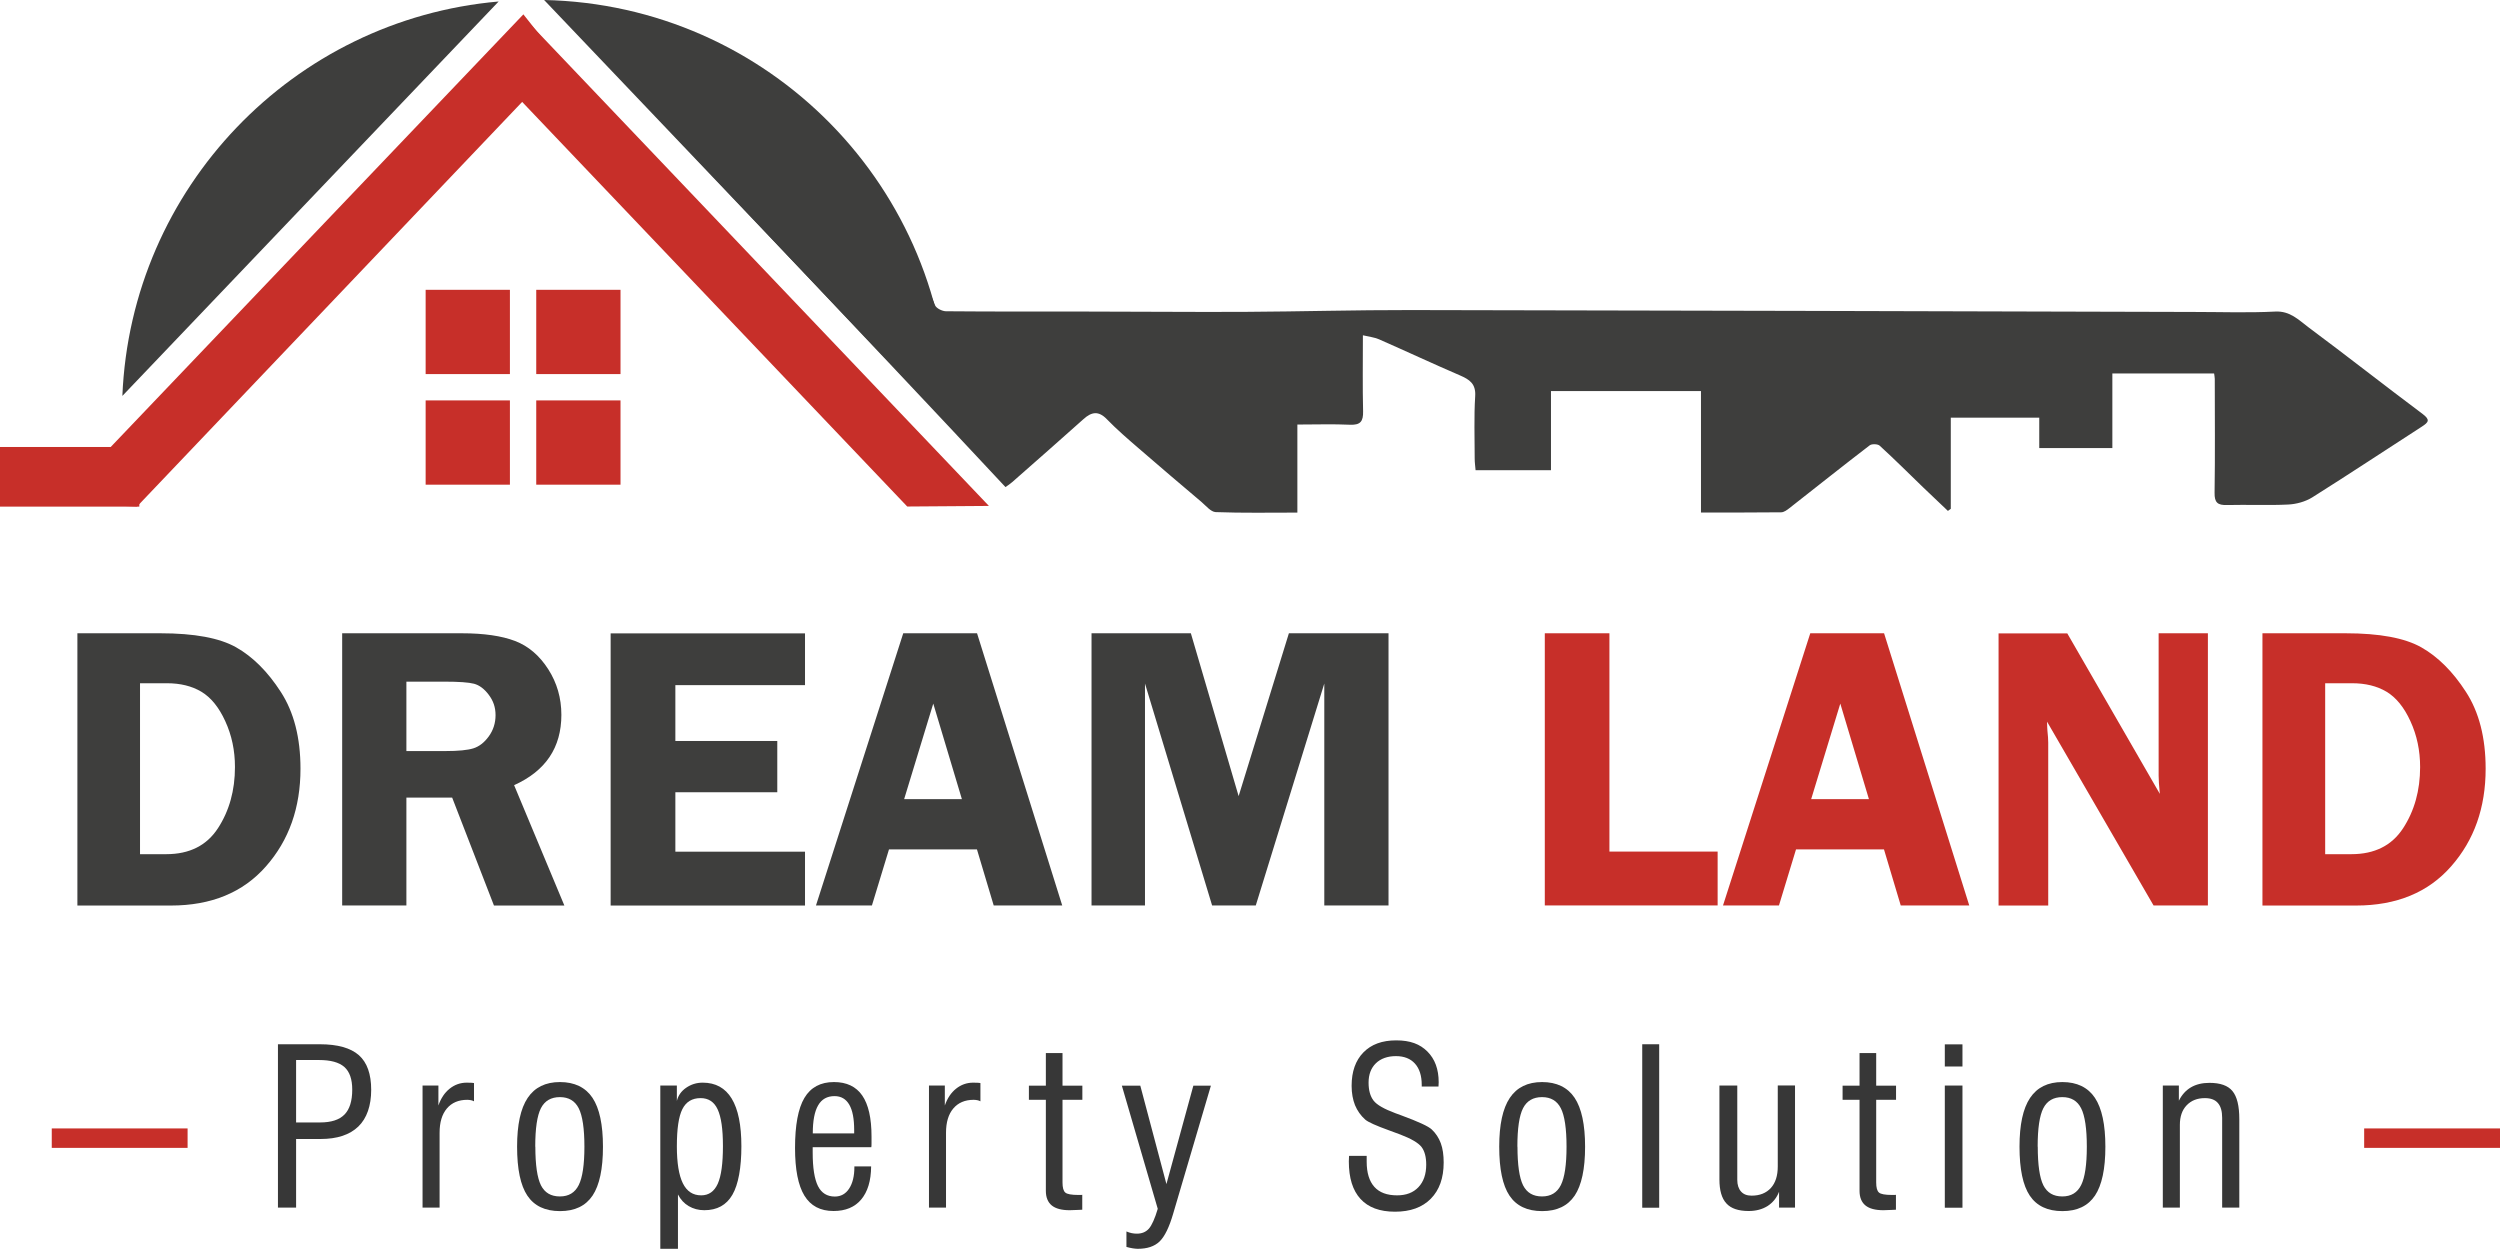
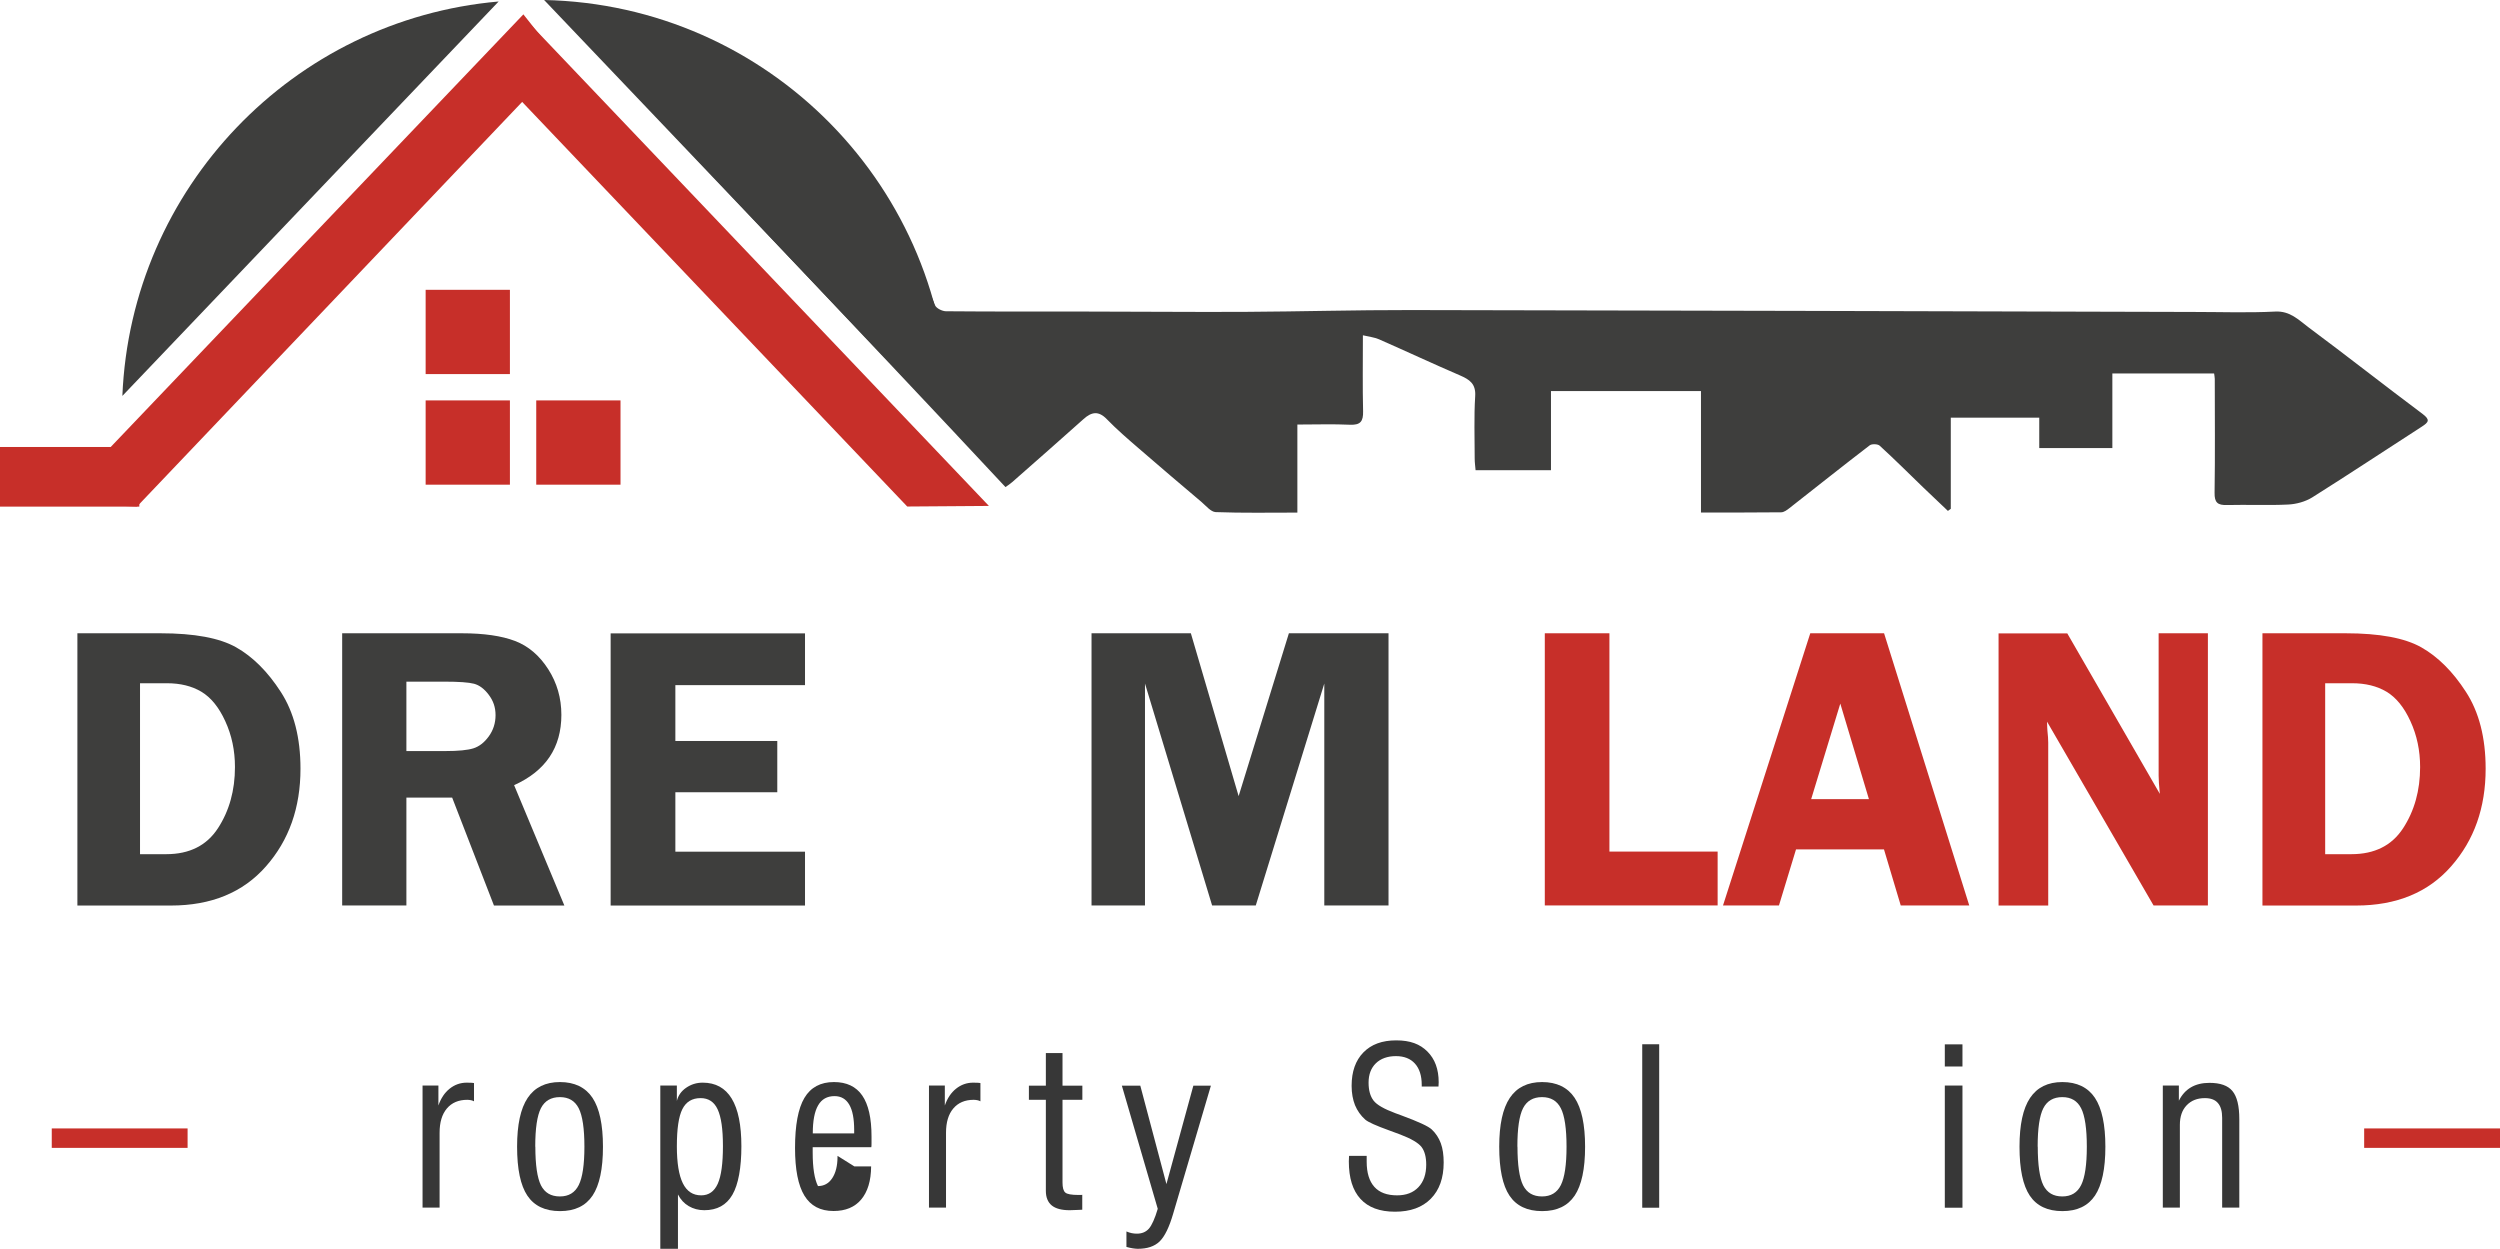
<svg xmlns="http://www.w3.org/2000/svg" id="Layer_1" data-name="Layer 1" viewBox="0 0 250.68 125.24">
  <defs>
    <style>
      .cls-1 {
        fill: #c72f29;
      }

      .cls-2 {
        fill: #3e3e3d;
      }

      .cls-3 {
        fill: #373737;
      }
    </style>
  </defs>
  <g>
    <rect class="cls-1" x="42.68" y="29.06" width="8.45" height="8.45" />
-     <rect class="cls-1" x="53.77" y="29.06" width="8.45" height="8.45" />
    <rect class="cls-1" x="42.68" y="40.15" width="8.45" height="8.45" />
    <rect class="cls-1" x="53.77" y="40.15" width="8.45" height="8.45" />
  </g>
  <rect class="cls-1" y="44.82" width="13.97" height="5.98" />
  <rect class="cls-1" x="5.19" y="113.15" width="13.62" height="1.95" />
  <rect class="cls-1" x="237.06" y="113.15" width="13.62" height="1.95" />
  <g>
    <polygon class="cls-1" points="52.48 1.44 5.74 50.44 13.74 50.79 56.22 6.16 52.48 1.44" />
    <polygon class="cls-1" points="52.51 1.74 48.4 6.06 90.97 50.79 99.16 50.73 52.51 1.74" />
  </g>
  <g>
-     <path class="cls-3" d="m27.87,121.1v-16.39h4.2c1.79,0,3.09.37,3.92,1.1.82.73,1.23,1.89,1.23,3.47s-.43,2.85-1.29,3.68c-.86.83-2.12,1.25-3.79,1.25h-2.45v6.88h-1.83Zm1.83-8.55h2.4c1.11,0,1.92-.26,2.44-.79.52-.53.78-1.36.78-2.5,0-1.04-.26-1.8-.79-2.27-.53-.47-1.38-.7-2.55-.7h-2.29v6.26Z" />
    <path class="cls-3" d="m42.37,121.1v-12.25h1.59v2c.25-.72.62-1.28,1.12-1.68.5-.4,1.07-.61,1.72-.61.19,0,.34,0,.44.01.1,0,.2.02.29.03v1.83c-.09-.05-.19-.09-.3-.11-.11-.02-.23-.04-.37-.04-.88,0-1.56.29-2.05.87-.49.58-.73,1.39-.73,2.44v7.5h-1.7Z" />
    <path class="cls-3" d="m51.85,114.98c0-2.2.35-3.83,1.06-4.89.71-1.06,1.79-1.59,3.24-1.59s2.56.53,3.26,1.58c.7,1.05,1.05,2.69,1.05,4.91s-.35,3.85-1.04,4.89c-.7,1.04-1.78,1.56-3.27,1.56s-2.58-.52-3.27-1.55c-.69-1.03-1.03-2.67-1.03-4.9Zm1.83,0c0,1.83.19,3.12.56,3.87.38.75,1.01,1.12,1.9,1.12s1.51-.38,1.89-1.14c.38-.76.57-2.04.57-3.85s-.19-3.1-.57-3.85c-.38-.75-1.01-1.12-1.89-1.12s-1.52.37-1.9,1.11-.57,2.03-.57,3.86Z" />
    <path class="cls-3" d="m66.21,125.24v-16.39h1.66v1.54c.13-.53.43-.97.92-1.31.49-.34,1.04-.52,1.67-.52,1.29,0,2.26.53,2.91,1.6.65,1.07.97,2.66.97,4.78s-.3,3.83-.9,4.86c-.6,1.04-1.54,1.55-2.82,1.55-.58,0-1.1-.14-1.56-.41-.46-.27-.82-.66-1.08-1.17v5.45h-1.77Zm1.66-10.31c0,1.67.2,2.91.6,3.72.4.81,1.01,1.21,1.84,1.21.76,0,1.31-.39,1.66-1.16.35-.78.52-2.04.52-3.78s-.18-2.92-.53-3.68-.93-1.13-1.71-1.13c-.85,0-1.46.37-1.83,1.11-.37.74-.55,1.98-.55,3.72Z" />
-     <path class="cls-3" d="m85.67,116.96h1.68c-.01,1.45-.35,2.55-1,3.32-.65.77-1.57,1.15-2.77,1.15-1.32,0-2.29-.51-2.92-1.54-.63-1.03-.94-2.62-.94-4.78,0-2.28.31-3.96.94-5.02.63-1.06,1.62-1.59,2.96-1.59,1.27,0,2.22.45,2.84,1.35s.93,2.27.93,4.12c0,.29,0,.51,0,.66s0,.28-.02.4h-5.88v.55c0,1.53.18,2.65.53,3.35s.92,1.05,1.69,1.05c.6,0,1.08-.26,1.43-.79.35-.53.53-1.25.53-2.15v-.09Zm-4.18-3.31h4.16v-.33c0-1.13-.16-1.98-.49-2.55-.33-.57-.82-.86-1.48-.86-.74,0-1.29.31-1.64.92-.36.61-.54,1.55-.54,2.81Z" />
+     <path class="cls-3" d="m85.67,116.96h1.68c-.01,1.45-.35,2.55-1,3.32-.65.77-1.57,1.15-2.77,1.15-1.32,0-2.29-.51-2.92-1.54-.63-1.03-.94-2.62-.94-4.78,0-2.28.31-3.96.94-5.02.63-1.06,1.62-1.59,2.96-1.59,1.27,0,2.22.45,2.84,1.35s.93,2.27.93,4.12c0,.29,0,.51,0,.66s0,.28-.02.4h-5.88v.55c0,1.53.18,2.65.53,3.35c.6,0,1.08-.26,1.43-.79.35-.53.53-1.25.53-2.15v-.09Zm-4.18-3.31h4.16v-.33c0-1.13-.16-1.98-.49-2.55-.33-.57-.82-.86-1.48-.86-.74,0-1.29.31-1.64.92-.36.61-.54,1.55-.54,2.81Z" />
    <path class="cls-3" d="m93.15,121.1v-12.25h1.59v2c.25-.72.62-1.28,1.12-1.68.5-.4,1.07-.61,1.72-.61.19,0,.34,0,.44.01.1,0,.2.02.29.03v1.83c-.09-.05-.19-.09-.3-.11-.11-.02-.23-.04-.37-.04-.88,0-1.56.29-2.05.87-.49.58-.73,1.39-.73,2.44v7.5h-1.7Z" />
    <path class="cls-3" d="m106.54,118.57c0,.51.09.85.28,1.01.18.16.62.24,1.32.24.09,0,.17,0,.23,0,.06,0,.11,0,.15-.02v1.5c-.1,0-.24.01-.42.02-.44.02-.72.03-.84.03-.81,0-1.41-.16-1.8-.48-.39-.32-.59-.81-.59-1.46v-9.13h-1.7v-1.42h1.7v-3.27h1.67v3.27h1.99v1.42h-1.99v8.3Z" />
    <path class="cls-3" d="m112.95,125.03v-1.55c.18.08.35.13.53.17.18.04.35.05.53.05.5,0,.9-.17,1.2-.51.29-.34.59-1,.88-1.98l-3.6-12.35h1.85l2.62,9.87,2.7-9.87h1.76l-3.77,12.79c-.4,1.39-.86,2.33-1.37,2.83-.52.5-1.25.74-2.2.74-.14,0-.31-.02-.51-.05s-.4-.08-.62-.14Z" />
    <path class="cls-3" d="m135.3,115.9h1.74v.59c0,1.11.26,1.95.77,2.52s1.27.85,2.28.85c.91,0,1.62-.27,2.14-.82.52-.55.78-1.3.78-2.26,0-.77-.16-1.36-.47-1.77-.32-.41-1.03-.83-2.13-1.25-.26-.1-.63-.24-1.11-.41-1.33-.48-2.13-.84-2.41-1.09-.45-.4-.79-.89-1.02-1.44-.22-.56-.34-1.2-.34-1.94,0-1.43.39-2.54,1.18-3.35.79-.81,1.88-1.21,3.29-1.21s2.38.37,3.13,1.12,1.13,1.77,1.13,3.09c0,.04,0,.11-.01.21,0,.1-.01.16-.01.21h-1.68v-.17c0-.92-.23-1.63-.68-2.13-.45-.5-1.09-.75-1.91-.75s-1.52.24-2.01.72c-.49.48-.73,1.13-.73,1.94,0,.77.17,1.37.5,1.8.33.43,1.06.84,2.18,1.26.14.05.33.12.6.22,1.71.63,2.73,1.1,3.06,1.42.4.38.7.83.9,1.37.2.54.29,1.19.29,1.94,0,1.55-.43,2.76-1.29,3.63-.86.87-2.05,1.3-3.59,1.3s-2.68-.43-3.46-1.28c-.78-.85-1.17-2.1-1.17-3.76,0-.06,0-.15.01-.27,0-.12.01-.21.01-.27Z" />
    <path class="cls-3" d="m150.33,114.98c0-2.2.35-3.83,1.06-4.89.71-1.06,1.79-1.59,3.24-1.59s2.56.53,3.26,1.58c.7,1.05,1.05,2.69,1.05,4.91s-.35,3.85-1.04,4.89c-.7,1.04-1.78,1.56-3.27,1.56s-2.58-.52-3.27-1.55-1.03-2.67-1.03-4.9Zm1.83,0c0,1.83.19,3.12.56,3.87.38.75,1.01,1.12,1.9,1.12s1.51-.38,1.89-1.14c.38-.76.57-2.04.57-3.85s-.19-3.1-.57-3.85c-.38-.75-1.01-1.12-1.89-1.12s-1.52.37-1.9,1.11-.57,2.03-.57,3.86Z" />
    <path class="cls-3" d="m164.67,121.1v-16.39h1.7v16.39h-1.7Z" />
-     <path class="cls-3" d="m178.39,121.1v-1.6c-.24.62-.63,1.09-1.15,1.43-.53.33-1.16.5-1.9.5-1.02,0-1.77-.25-2.23-.76-.47-.5-.7-1.31-.7-2.4v-9.42h1.79v9.46c0,.5.13.89.38,1.17.25.28.6.41,1.06.41.82,0,1.46-.26,1.93-.77.46-.51.69-1.23.69-2.15v-8.13h1.73v12.25h-1.59Z" />
-     <path class="cls-3" d="m188.13,118.57c0,.51.09.85.28,1.01.18.16.62.24,1.32.24.09,0,.17,0,.23,0,.06,0,.11,0,.15-.02v1.5c-.1,0-.24.01-.42.02-.44.02-.72.03-.84.03-.81,0-1.41-.16-1.8-.48-.39-.32-.59-.81-.59-1.46v-9.13h-1.7v-1.42h1.7v-3.27h1.67v3.27h1.99v1.42h-1.99v8.3Z" />
    <path class="cls-3" d="m195.01,106.94v-2.22h1.77v2.22h-1.77Zm0,14.16v-12.25h1.77v12.25h-1.77Z" />
    <path class="cls-3" d="m202.5,114.98c0-2.2.35-3.83,1.06-4.89.71-1.06,1.79-1.59,3.24-1.59s2.56.53,3.26,1.58c.7,1.05,1.05,2.69,1.05,4.91s-.35,3.85-1.04,4.89c-.7,1.04-1.78,1.56-3.27,1.56s-2.58-.52-3.27-1.55c-.69-1.03-1.03-2.67-1.03-4.9Zm1.83,0c0,1.83.19,3.12.56,3.87.38.75,1.01,1.12,1.9,1.12s1.51-.38,1.89-1.14c.38-.76.57-2.04.57-3.85s-.19-3.1-.57-3.85c-.38-.75-1.01-1.12-1.89-1.12s-1.52.37-1.9,1.11-.57,2.03-.57,3.86Z" />
    <path class="cls-3" d="m216.87,121.1v-12.25h1.61v1.52c.3-.6.7-1.04,1.21-1.34.51-.3,1.13-.45,1.86-.45,1.08,0,1.85.27,2.3.82.46.55.69,1.49.69,2.82v8.87h-1.72v-9c0-.67-.14-1.16-.43-1.49-.28-.33-.72-.49-1.3-.49-.77,0-1.37.24-1.83.72s-.68,1.14-.68,1.96v8.3h-1.72Z" />
  </g>
  <g>
    <path class="cls-2" d="m7.76,63.5h8.33c3.4,0,5.93.47,7.59,1.41,1.66.94,3.16,2.43,4.47,4.46,1.32,2.03,1.98,4.6,1.98,7.71,0,3.91-1.15,7.17-3.46,9.79-2.3,2.62-5.48,3.93-9.53,3.93H7.76v-27.29Zm6.28,5.02v17.13h2.63c2.33,0,4.06-.87,5.19-2.61,1.13-1.74,1.7-3.78,1.7-6.13,0-1.65-.32-3.18-.97-4.59-.64-1.41-1.45-2.39-2.4-2.96-.96-.57-2.11-.85-3.45-.85h-2.69Z" />
    <path class="cls-2" d="m40.75,79.97v10.82h-6.44v-27.29h12c2.21,0,3.99.26,5.33.77,1.34.51,2.45,1.46,3.33,2.83.88,1.37,1.32,2.9,1.32,4.58,0,3.28-1.58,5.63-4.74,7.05l5.04,12.07h-7.06l-4.19-10.82h-4.58Zm0-11.62v6.96h3.92c1.28,0,2.21-.09,2.79-.27s1.1-.58,1.55-1.2c.45-.62.68-1.33.68-2.13s-.23-1.44-.68-2.04c-.45-.6-.95-.97-1.48-1.11-.53-.14-1.53-.21-3-.21h-3.78Z" />
    <path class="cls-2" d="m80.72,68.7h-13v5.6h10.22v5.14h-10.22v5.96h13v5.4h-19.49v-27.29h19.49v5.2Z" />
-     <path class="cls-2" d="m97.97,63.5l8.54,27.29h-6.87l-1.68-5.62h-8.82l-1.71,5.62h-5.61l8.75-27.29h7.4Zm-7.3,16.63h5.78l-2.87-9.58-2.92,9.58Z" />
    <path class="cls-2" d="m121.54,90.79l-6.73-22.25v22.25h-5.36v-27.29h9.96l4.79,16.33,5.04-16.33h9.99v27.29h-6.44v-22.25l-6.87,22.25h-4.38Z" />
    <path class="cls-1" d="m161.37,85.39h10.86v5.4h-17.33v-27.29h6.48v21.89Z" />
    <path class="cls-1" d="m188.92,63.5l8.54,27.29h-6.87l-1.68-5.62h-8.82l-1.71,5.62h-5.61l8.75-27.29h7.4Zm-7.3,16.63h5.78l-2.87-9.58-2.92,9.58Z" />
    <path class="cls-1" d="m221.39,63.5v27.29h-5.45l-10.68-18.43c.01.47.03.77.04.92.05.47.08.86.08,1.18v16.34h-4.98v-27.29h6.89l9.28,16.09c-.08-.8-.12-1.41-.12-1.82v-14.28h4.94Z" />
    <path class="cls-1" d="m226.87,63.5h8.33c3.4,0,5.93.47,7.59,1.41,1.66.94,3.16,2.43,4.47,4.46,1.32,2.03,1.98,4.6,1.98,7.71,0,3.91-1.15,7.17-3.46,9.79-2.3,2.62-5.48,3.93-9.53,3.93h-9.39v-27.29Zm6.28,5.02v17.13h2.63c2.33,0,4.06-.87,5.19-2.61,1.13-1.74,1.7-3.78,1.7-6.13,0-1.65-.32-3.18-.97-4.59-.64-1.41-1.45-2.39-2.4-2.96-.96-.57-2.11-.85-3.45-.85h-2.69Z" />
  </g>
  <g>
    <path class="cls-2" d="m222.01,37.45h-10.2v7.48h-7.33v-3.05h-8.87v9.14l-.29.21c-.81-.77-1.63-1.54-2.44-2.32-1.46-1.41-2.9-2.85-4.4-4.22-.2-.18-.8-.2-1.01-.03-2.7,2.07-5.36,4.19-8.04,6.29-.24.19-.55.42-.83.42-2.65.03-5.3.02-8.04.02v-12.18h-15.04v7.94h-7.56c-.03-.38-.09-.77-.09-1.17,0-2.08-.08-4.17.05-6.25.08-1.25-.56-1.67-1.53-2.09-2.72-1.17-5.41-2.43-8.12-3.62-.46-.2-.99-.25-1.61-.4,0,2.65-.04,5.14.02,7.63.02,1-.26,1.38-1.3,1.34-1.71-.08-3.43-.02-5.29-.02v8.83c-2.82,0-5.51.05-8.19-.05-.49-.02-.98-.64-1.44-1.03-2.11-1.78-4.21-3.57-6.3-5.38-1.09-.94-2.18-1.88-3.18-2.91-.83-.86-1.53-.73-2.33-.01-2.37,2.12-4.76,4.22-7.15,6.32-.29.25-.37.28-.68.5C85.75,32.68,70.51,16.79,55.52.72c.07-.11.14-.22.21-.33,2.1.28,4.21.5,6.3.87,1.2.21,2.38.61,3.53,1.04,2.74,1.04,5.58,1.93,8.16,3.29,3.84,2.02,7.29,4.68,10.23,7.9,3.26,3.56,6.1,7.42,7.83,12,.65,1.71,1.26,3.44,1.98,5.12.13.31.71.59,1.08.6,4.66.04,9.33.03,13.99.03,5.36,0,10.71.06,16.07.03,5.51-.03,11.03-.19,16.54-.18,26.17.04,52.34.12,78.51.19,2.74,0,5.48.1,8.21-.04,1.47-.07,2.33.84,3.29,1.56,3.85,2.86,7.62,5.83,11.46,8.7.8.6.61.84-.07,1.28-3.66,2.36-7.29,4.77-10.98,7.09-.69.43-1.59.68-2.41.72-2.04.1-4.09,0-6.13.05-.95.03-1.28-.24-1.26-1.24.06-3.8.02-7.61.02-11.41,0-.15-.04-.31-.06-.51Z" />
    <path class="cls-2" d="m95.11,42.58c.01-.38.03-.76.03-1.15C95.14,18.83,77.05.47,54.56,0l40.55,42.58Z" />
    <path class="cls-2" d="m50,.15C29.4,1.96,13.13,18.84,12.27,39.7L50,.15Z" />
  </g>
</svg>